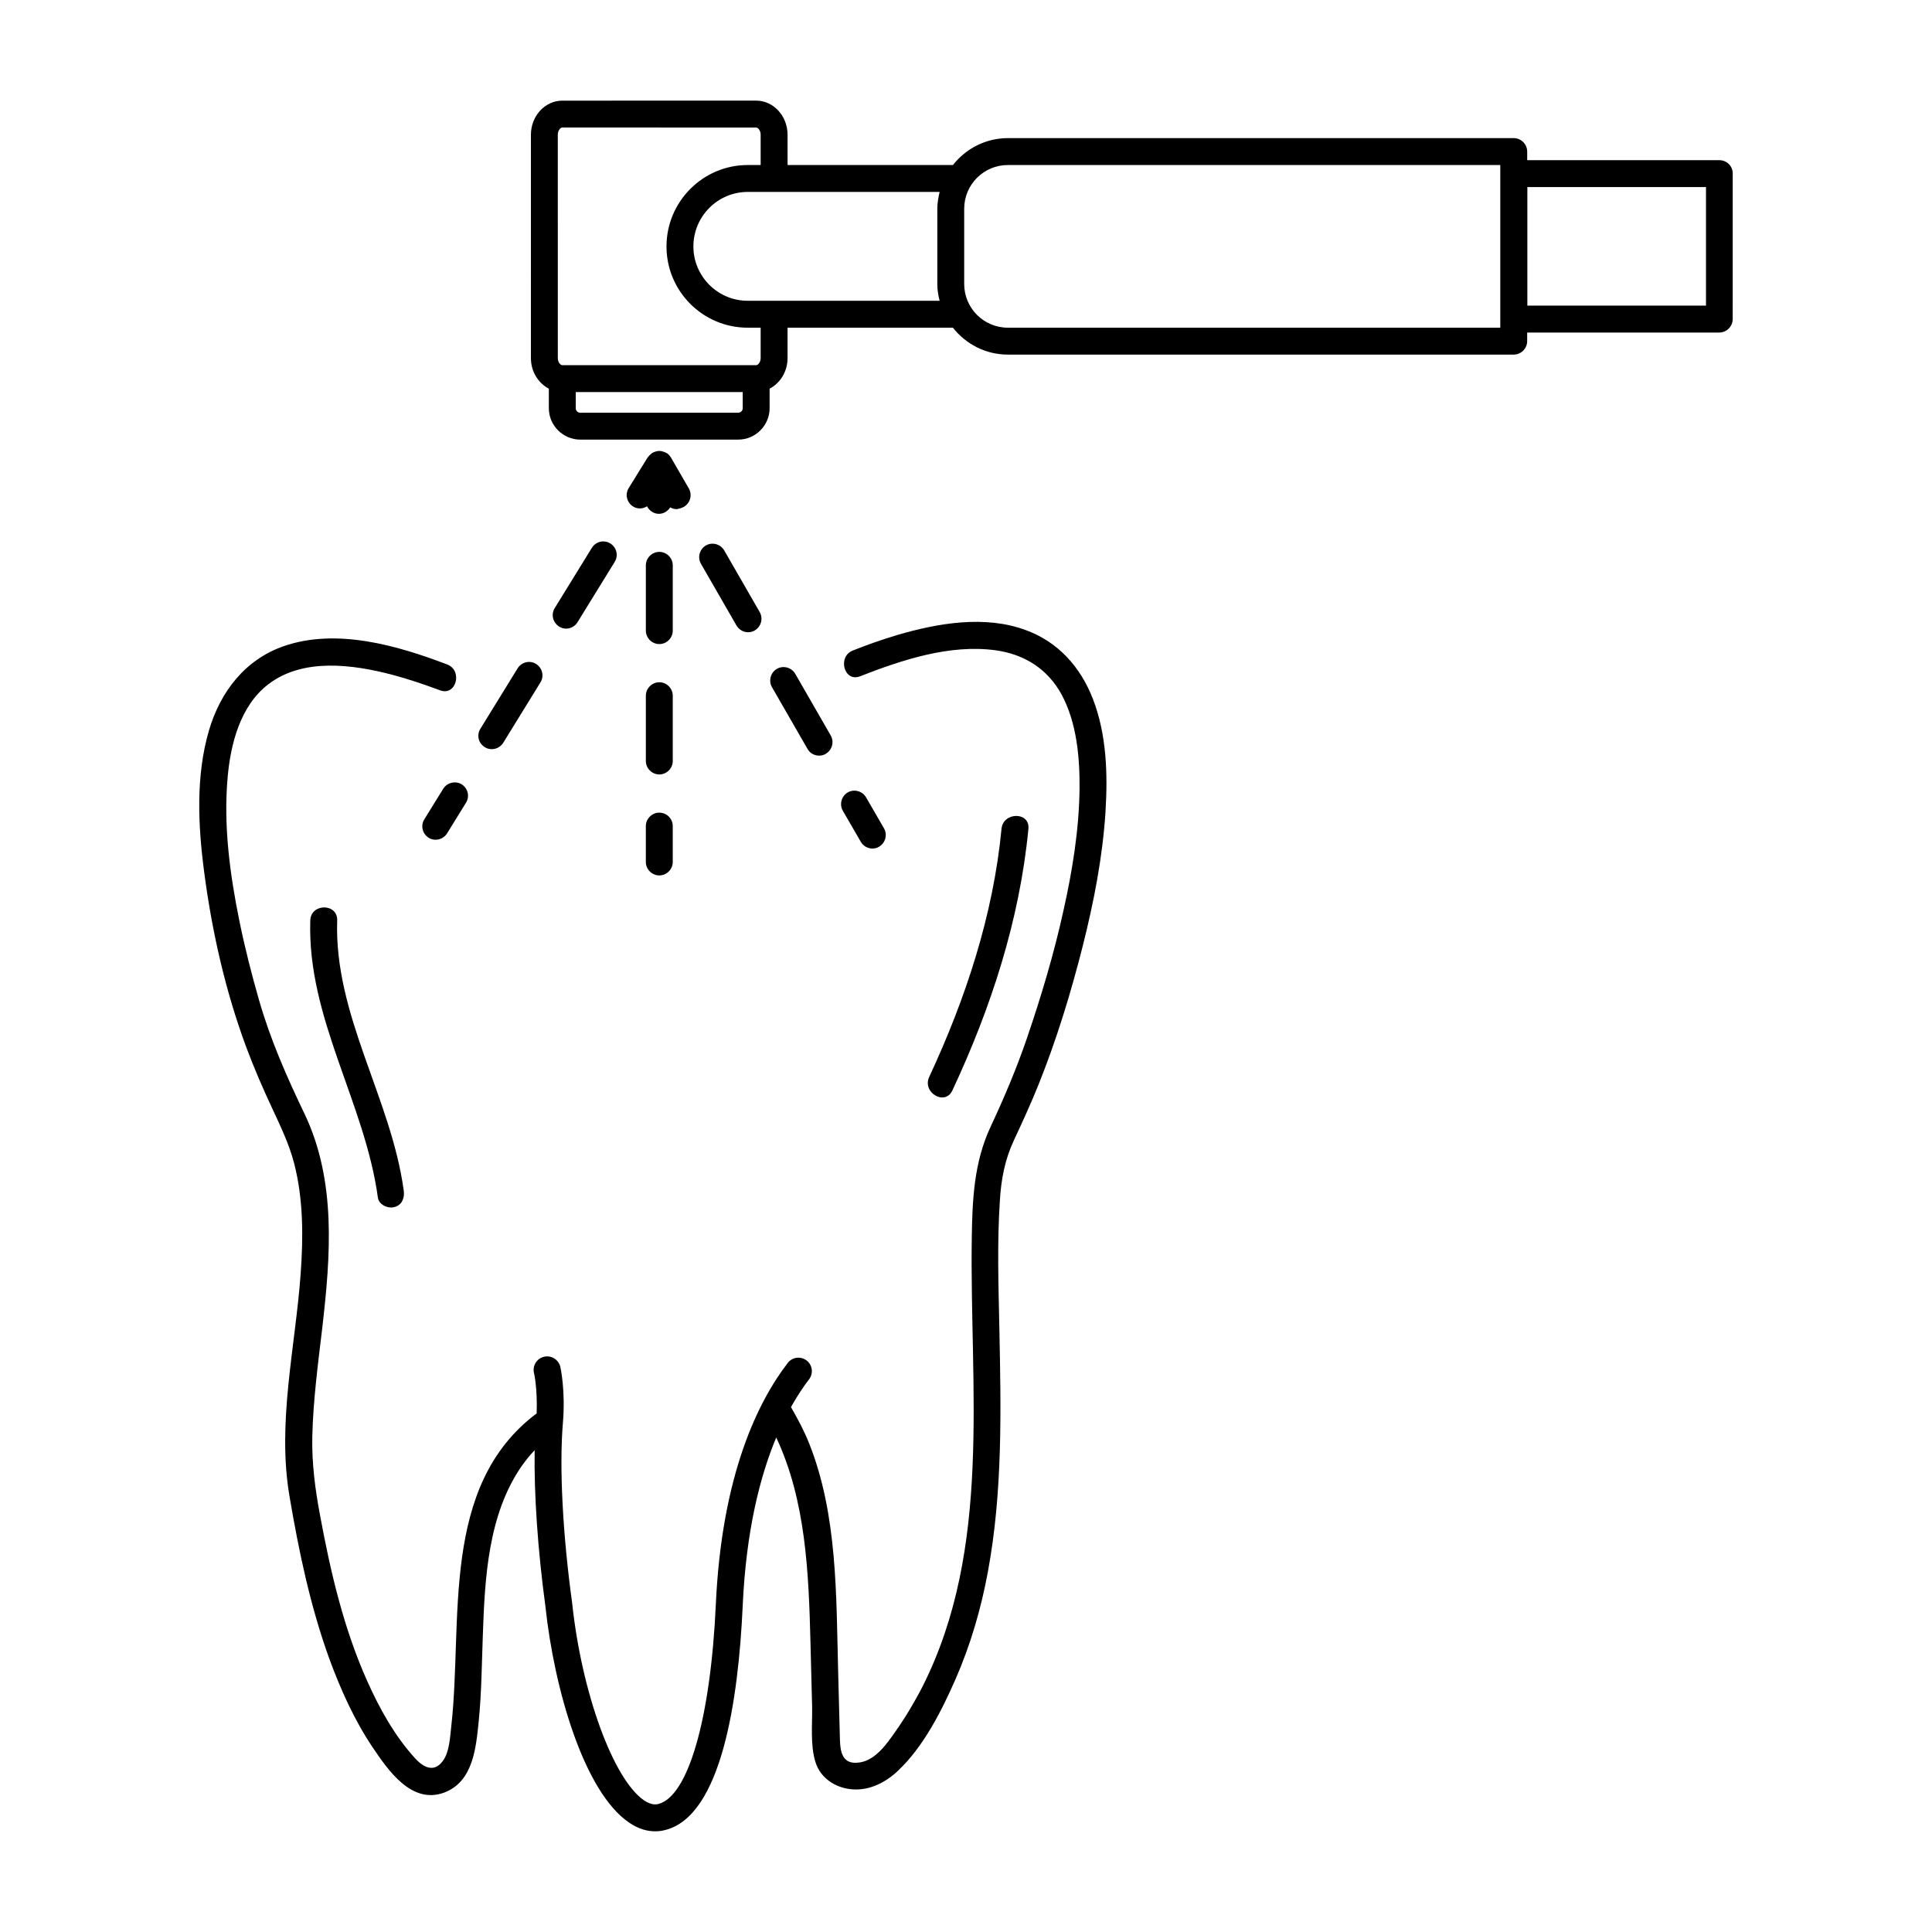
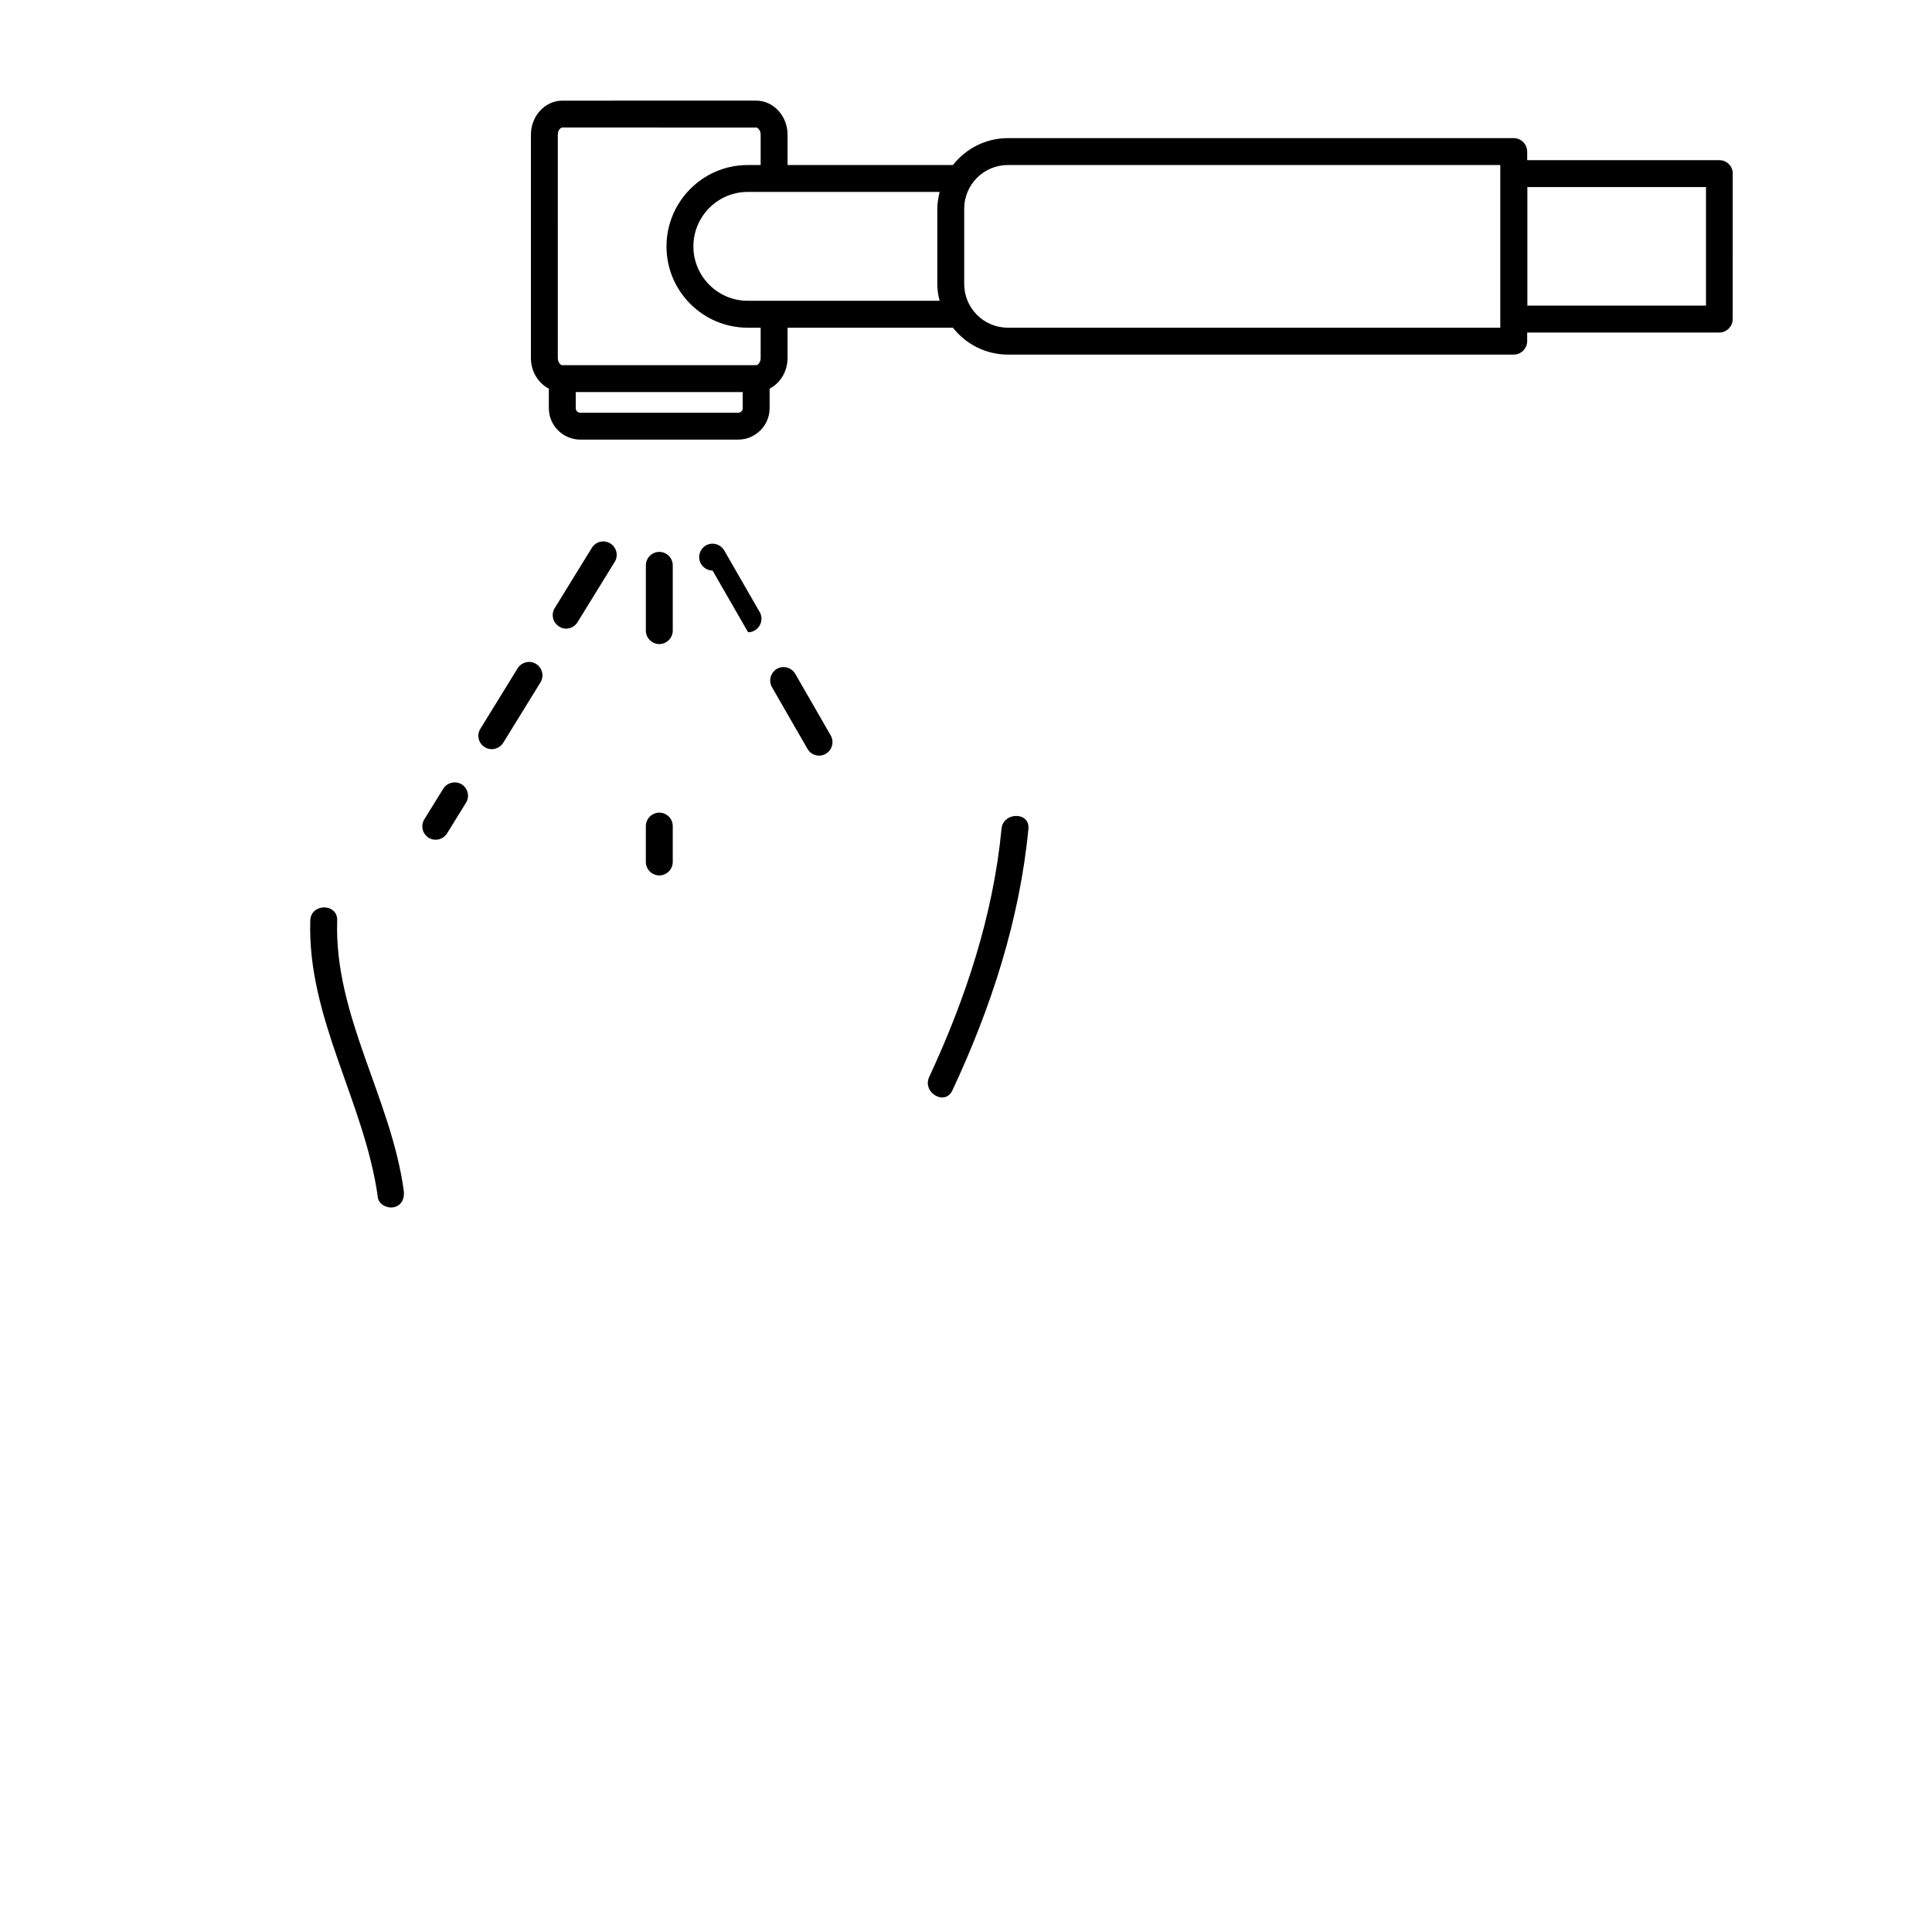
<svg xmlns="http://www.w3.org/2000/svg" fill="#000000" width="800px" height="800px" version="1.1" viewBox="144 144 512 512">
  <g>
-     <path d="m436.98 358.98c-0.762 12.074-3.09 24.004-6.035 35.695-3.137 12.406-6.938 24.859-11.738 36.789-1.996 4.992-4.277 9.934-6.559 14.828-2.328 4.992-3.328 10.219-3.66 15.684-0.762 11.359-0.379 22.766-0.145 34.125 0.43 21.531 0.902 43.203-3.043 64.449-1.805 9.789-4.609 19.391-8.602 28.516-3.707 8.414-8.461 17.824-15.211 24.191-3.231 3.09-7.508 5.277-12.074 4.941-4.469-0.332-8.508-2.945-9.84-7.32-1.379-4.562-0.762-9.934-0.855-14.641-0.145-5.609-0.285-11.219-0.43-16.824-0.477-18.535-1.188-37.645-9.078-54.469-4.324 10.363-7.984 24.762-8.887 44.629-1.141 25.047-5.656 55.75-20.582 59.41-0.715 0.191-1.617 0.332-2.613 0.332-1.949 0-4.324-0.523-6.938-2.328-11.93-8.129-19.82-35.363-22.148-57.273-2.043-15.066-3.043-29.945-2.852-41.398-1.234 1.285-2.375 2.711-3.422 4.184-8.934 12.879-9.789 29.707-10.312 44.867-0.285 7.606-0.332 15.258-1.094 22.812-0.715 7.035-1.473 15.969-9.125 18.867-8.648 3.231-14.875-5.894-19.012-12.023-4.848-7.223-8.461-15.305-11.453-23.434-5.039-13.926-8.078-28.469-10.551-43.062-3.328-19.488 1.52-39.355 2.945-58.793 0.715-9.789 0.762-19.82-1.711-29.422-1.332-5.133-3.566-9.742-5.797-14.543-2.473-5.277-4.801-10.648-6.844-16.113-5.562-14.926-9.172-30.895-11.219-46.672-1.617-12.309-2.234-25.379 1.285-37.406 2.996-10.219 9.555-18.773 19.82-22.34 13.973-4.848 30.086-0.191 43.301 4.848 4.231 1.617 2.375 8.508-1.902 6.844-4.137-1.52-8.27-2.945-12.547-4.086-10.504-2.758-23.766-4.609-33.031 2.566-7.32 5.656-9.934 15.73-10.695 24.668-1.141 12.785 0.617 25.762 3.184 38.309 1.426 6.938 3.184 13.832 5.133 20.629 2.996 10.457 7.367 20.391 12.074 30.18 8.461 17.777 6.891 37.594 4.707 56.559-1.141 9.648-2.426 19.25-2.66 28.945-0.145 7.176 0.762 14.02 2.09 21.055 2.758 14.926 6.273 29.945 12.5 43.82 3.281 7.32 7.273 14.496 12.691 20.438 2.141 2.328 4.941 3.852 7.273 0.715 1.805-2.375 1.949-6.367 2.281-9.27 3.137-27.996-3.09-63.594 22.625-82.891 0.238-6.418-0.664-10.695-0.715-10.742-0.43-1.902 0.762-3.852 2.711-4.277 1.902-0.43 3.801 0.762 4.277 2.66 0.047 0.285 1.426 6.32 0.664 15.113-0.949 11.504-0.047 29.23 2.473 47.527 2.519 23.766 10.883 46.672 19.059 52.281 2.09 1.379 3.375 1.047 3.754 0.949 7.938-1.949 13.879-22.672 15.258-52.852 1.57-34.457 11.219-53.852 19.059-64.023 1.188-1.57 3.422-1.855 4.992-0.664 1.57 1.188 1.855 3.422 0.664 4.992-1.57 2.043-3.184 4.469-4.801 7.367 1.805 3.137 3.516 6.32 4.848 9.695 7.508 18.918 7.129 40.258 7.652 60.266 0.145 5.465 0.285 10.934 0.43 16.445 0.094 3.852-0.094 8.648 5.418 7.746 4.137-0.715 7.035-4.894 9.27-8.078 2.711-3.852 5.133-7.891 7.273-12.074 18.488-36.691 12.453-79.137 13.023-118.68 0.145-10.219 0.57-20.105 4.941-29.516 3.613-7.699 6.891-15.445 9.648-23.48 3.801-11.121 7.176-22.387 9.695-33.84 2.375-10.598 4.137-21.387 4.277-32.227 0.094-8.461-0.762-17.68-4.754-25.094-3.66-6.703-9.789-10.695-17.586-11.738-12.121-1.617-24.715 2.566-35.789 6.891-4.277 1.711-6.133-5.227-1.902-6.844 3.852-1.52 7.746-2.898 11.738-4.086 10.695-3.137 23.242-5.324 34.078-1.285 8.555 3.137 14.449 9.742 17.727 18.156 3.656 9.387 3.988 19.938 3.371 29.824z" />
    <path d="m226.23 387.93c-0.855 25.902 14.496 48.336 17.918 73.48 0.285 1.902 2.711 2.945 4.371 2.473 2.043-0.523 2.758-2.473 2.473-4.371-3.328-24.477-18.488-46.438-17.633-71.578 0.145-4.613-6.984-4.613-7.129-0.004z" />
    <path d="m396.39 432.98c10.266-21.957 17.824-45.152 20.152-69.344 0.43-4.562-6.703-4.516-7.129 0-2.188 22.863-9.504 45.012-19.152 65.734-1.953 4.18 4.18 7.793 6.129 3.609z" />
-     <path d="m322.29 328.37c0-1.949-1.617-3.566-3.566-3.566-1.949 0-3.566 1.617-3.566 3.566v17.301c0 1.949 1.617 3.566 3.566 3.566 1.949 0 3.566-1.617 3.566-3.566z" />
    <path d="m322.29 293.82c0-1.949-1.617-3.566-3.566-3.566-1.949 0-3.566 1.617-3.566 3.566v17.301c0 1.949 1.617 3.566 3.566 3.566 1.949 0 3.566-1.617 3.566-3.566z" />
    <path d="m318.72 359.36c-1.949 0-3.566 1.617-3.566 3.566v9.504c0 1.949 1.617 3.566 3.566 3.566 1.949 0 3.566-1.617 3.566-3.566v-9.504c0-1.996-1.617-3.566-3.566-3.566z" />
    <path d="m272.48 342.01c0.57 0.379 1.234 0.523 1.855 0.523 1.188 0 2.375-0.617 3.043-1.711l9.84-15.969c1.047-1.664 0.523-3.852-1.141-4.894-1.664-1.047-3.852-0.523-4.894 1.141l-9.84 15.969c-1.098 1.711-0.574 3.898 1.137 4.941z" />
    <path d="m294.01 310.6c1.188 0 2.375-0.617 3.043-1.711l9.84-15.969c1.047-1.664 0.523-3.852-1.141-4.894-1.664-1.047-3.852-0.523-4.894 1.141l-9.84 15.969c-1.047 1.664-0.523 3.852 1.141 4.894 0.57 0.379 1.234 0.57 1.852 0.57z" />
    <path d="m261.45 353.04-4.992 8.078c-1.047 1.664-0.523 3.852 1.141 4.894 0.57 0.379 1.234 0.523 1.855 0.523 1.188 0 2.375-0.617 3.043-1.711l4.992-8.078c1.047-1.664 0.523-3.852-1.141-4.894-1.664-1-3.852-0.477-4.898 1.188z" />
-     <path d="m325.23 278.32c1.711-1 2.281-3.184 1.332-4.848l-4.754-8.223c-0.047-0.047-0.094-0.094-0.094-0.145-0.094-0.145-0.191-0.238-0.285-0.379-0.145-0.145-0.238-0.285-0.379-0.379-0.094-0.094-0.191-0.191-0.332-0.238-0.047-0.047-0.094-0.094-0.145-0.094-0.094-0.047-0.145-0.047-0.238-0.094-0.145-0.094-0.332-0.145-0.477-0.191s-0.285-0.094-0.43-0.145c-0.145-0.047-0.285-0.047-0.477-0.047-0.094 0-0.191-0.047-0.285-0.047s-0.145 0.047-0.191 0.047c-0.145 0-0.285 0-0.43 0.047s-0.332 0.094-0.477 0.145c-0.145 0.047-0.332 0.094-0.477 0.191-0.047 0.047-0.145 0.047-0.238 0.094l-0.145 0.145c-0.145 0.094-0.238 0.191-0.332 0.285-0.145 0.094-0.285 0.238-0.379 0.379-0.094 0.094-0.191 0.238-0.285 0.332-0.047 0.047-0.094 0.047-0.094 0.094l-4.992 8.078c-1.047 1.664-0.523 3.852 1.141 4.894 0.57 0.379 1.234 0.523 1.855 0.523 0.664 0 1.285-0.238 1.855-0.57 0.57 1.141 1.758 1.996 3.137 1.996 1.285 0 2.375-0.715 2.996-1.711 0.523 0.285 1.141 0.477 1.758 0.477 0.672-0.141 1.289-0.285 1.859-0.617z" />
    <path d="m361.07 344.25c0.617 0 1.234-0.145 1.758-0.477 1.711-1 2.281-3.184 1.332-4.848l-9.41-16.352c-1-1.711-3.184-2.281-4.848-1.332-1.711 1-2.281 3.184-1.332 4.848l9.41 16.352c0.668 1.191 1.855 1.809 3.09 1.809z" />
-     <path d="m342.25 311.55c0.617 0 1.234-0.145 1.758-0.477 1.711-1 2.281-3.184 1.332-4.848l-9.41-16.352c-1-1.711-3.184-2.281-4.848-1.332-1.711 1-2.281 3.184-1.332 4.848l9.41 16.352c0.668 1.145 1.855 1.809 3.09 1.809z" />
-     <path d="m375.19 368.87c0.617 0 1.234-0.145 1.758-0.477 1.711-1 2.281-3.184 1.332-4.848l-4.754-8.223c-1-1.711-3.184-2.281-4.848-1.332-1.711 1-2.281 3.184-1.332 4.848l4.754 8.223c0.668 1.145 1.855 1.809 3.09 1.809z" />
+     <path d="m342.25 311.55c0.617 0 1.234-0.145 1.758-0.477 1.711-1 2.281-3.184 1.332-4.848l-9.41-16.352c-1-1.711-3.184-2.281-4.848-1.332-1.711 1-2.281 3.184-1.332 4.848c0.668 1.145 1.855 1.809 3.09 1.809z" />
    <path d="m599.67 186.45h-50.949v-2.281c0-1.949-1.617-3.566-3.566-3.566h-134.03c-5.941 0-11.168 2.805-14.59 7.129h-43.82l-0.004-8.031c0-4.992-3.754-9.031-8.316-9.031l-51.379 0.004c-4.562 0-8.316 4.039-8.316 9.031l-0.004 59.172c0 3.613 1.949 6.652 4.754 8.129v5.18c0 4.562 3.754 8.316 8.316 8.316h41.875c4.562 0 8.316-3.754 8.316-8.316v-5.18c2.805-1.473 4.754-4.516 4.754-8.129v-8.031h43.82c3.422 4.324 8.648 7.129 14.59 7.129h134.03c1.949 0 3.566-1.617 3.566-3.566v-2.281h50.902c1.949 0 3.566-1.617 3.566-3.566l0.004-38.543c0.047-1.949-1.57-3.566-3.519-3.566zm-260.03 66.922h-41.875c-0.664 0-1.188-0.523-1.188-1.188v-4.277h44.25v4.277c0 0.664-0.523 1.188-1.188 1.188zm5.941-14.496c0 1.141-0.715 1.902-1.188 1.902h-51.379c-0.477 0-1.188-0.762-1.188-1.902l-0.004-59.176c0-1.141 0.715-1.902 1.188-1.902l51.383 0.004c0.477 0 1.188 0.762 1.188 1.902v8.031h-3.422c-11.883 0-21.531 9.695-21.531 21.578s9.648 21.531 21.531 21.531h3.422zm-3.422-15.164c-7.938 0-14.402-6.465-14.402-14.402 0-7.984 6.465-14.449 14.402-14.449h50.855c-0.332 1.426-0.617 2.898-0.617 4.469v19.914c0 1.57 0.238 3.043 0.617 4.469zm199.43 7.133h-130.47c-6.418 0-11.598-5.18-11.598-11.598v-19.914c0-6.418 5.18-11.598 11.598-11.598h130.47zm54.516-5.848h-47.34v-31.418h47.34z" />
  </g>
</svg>